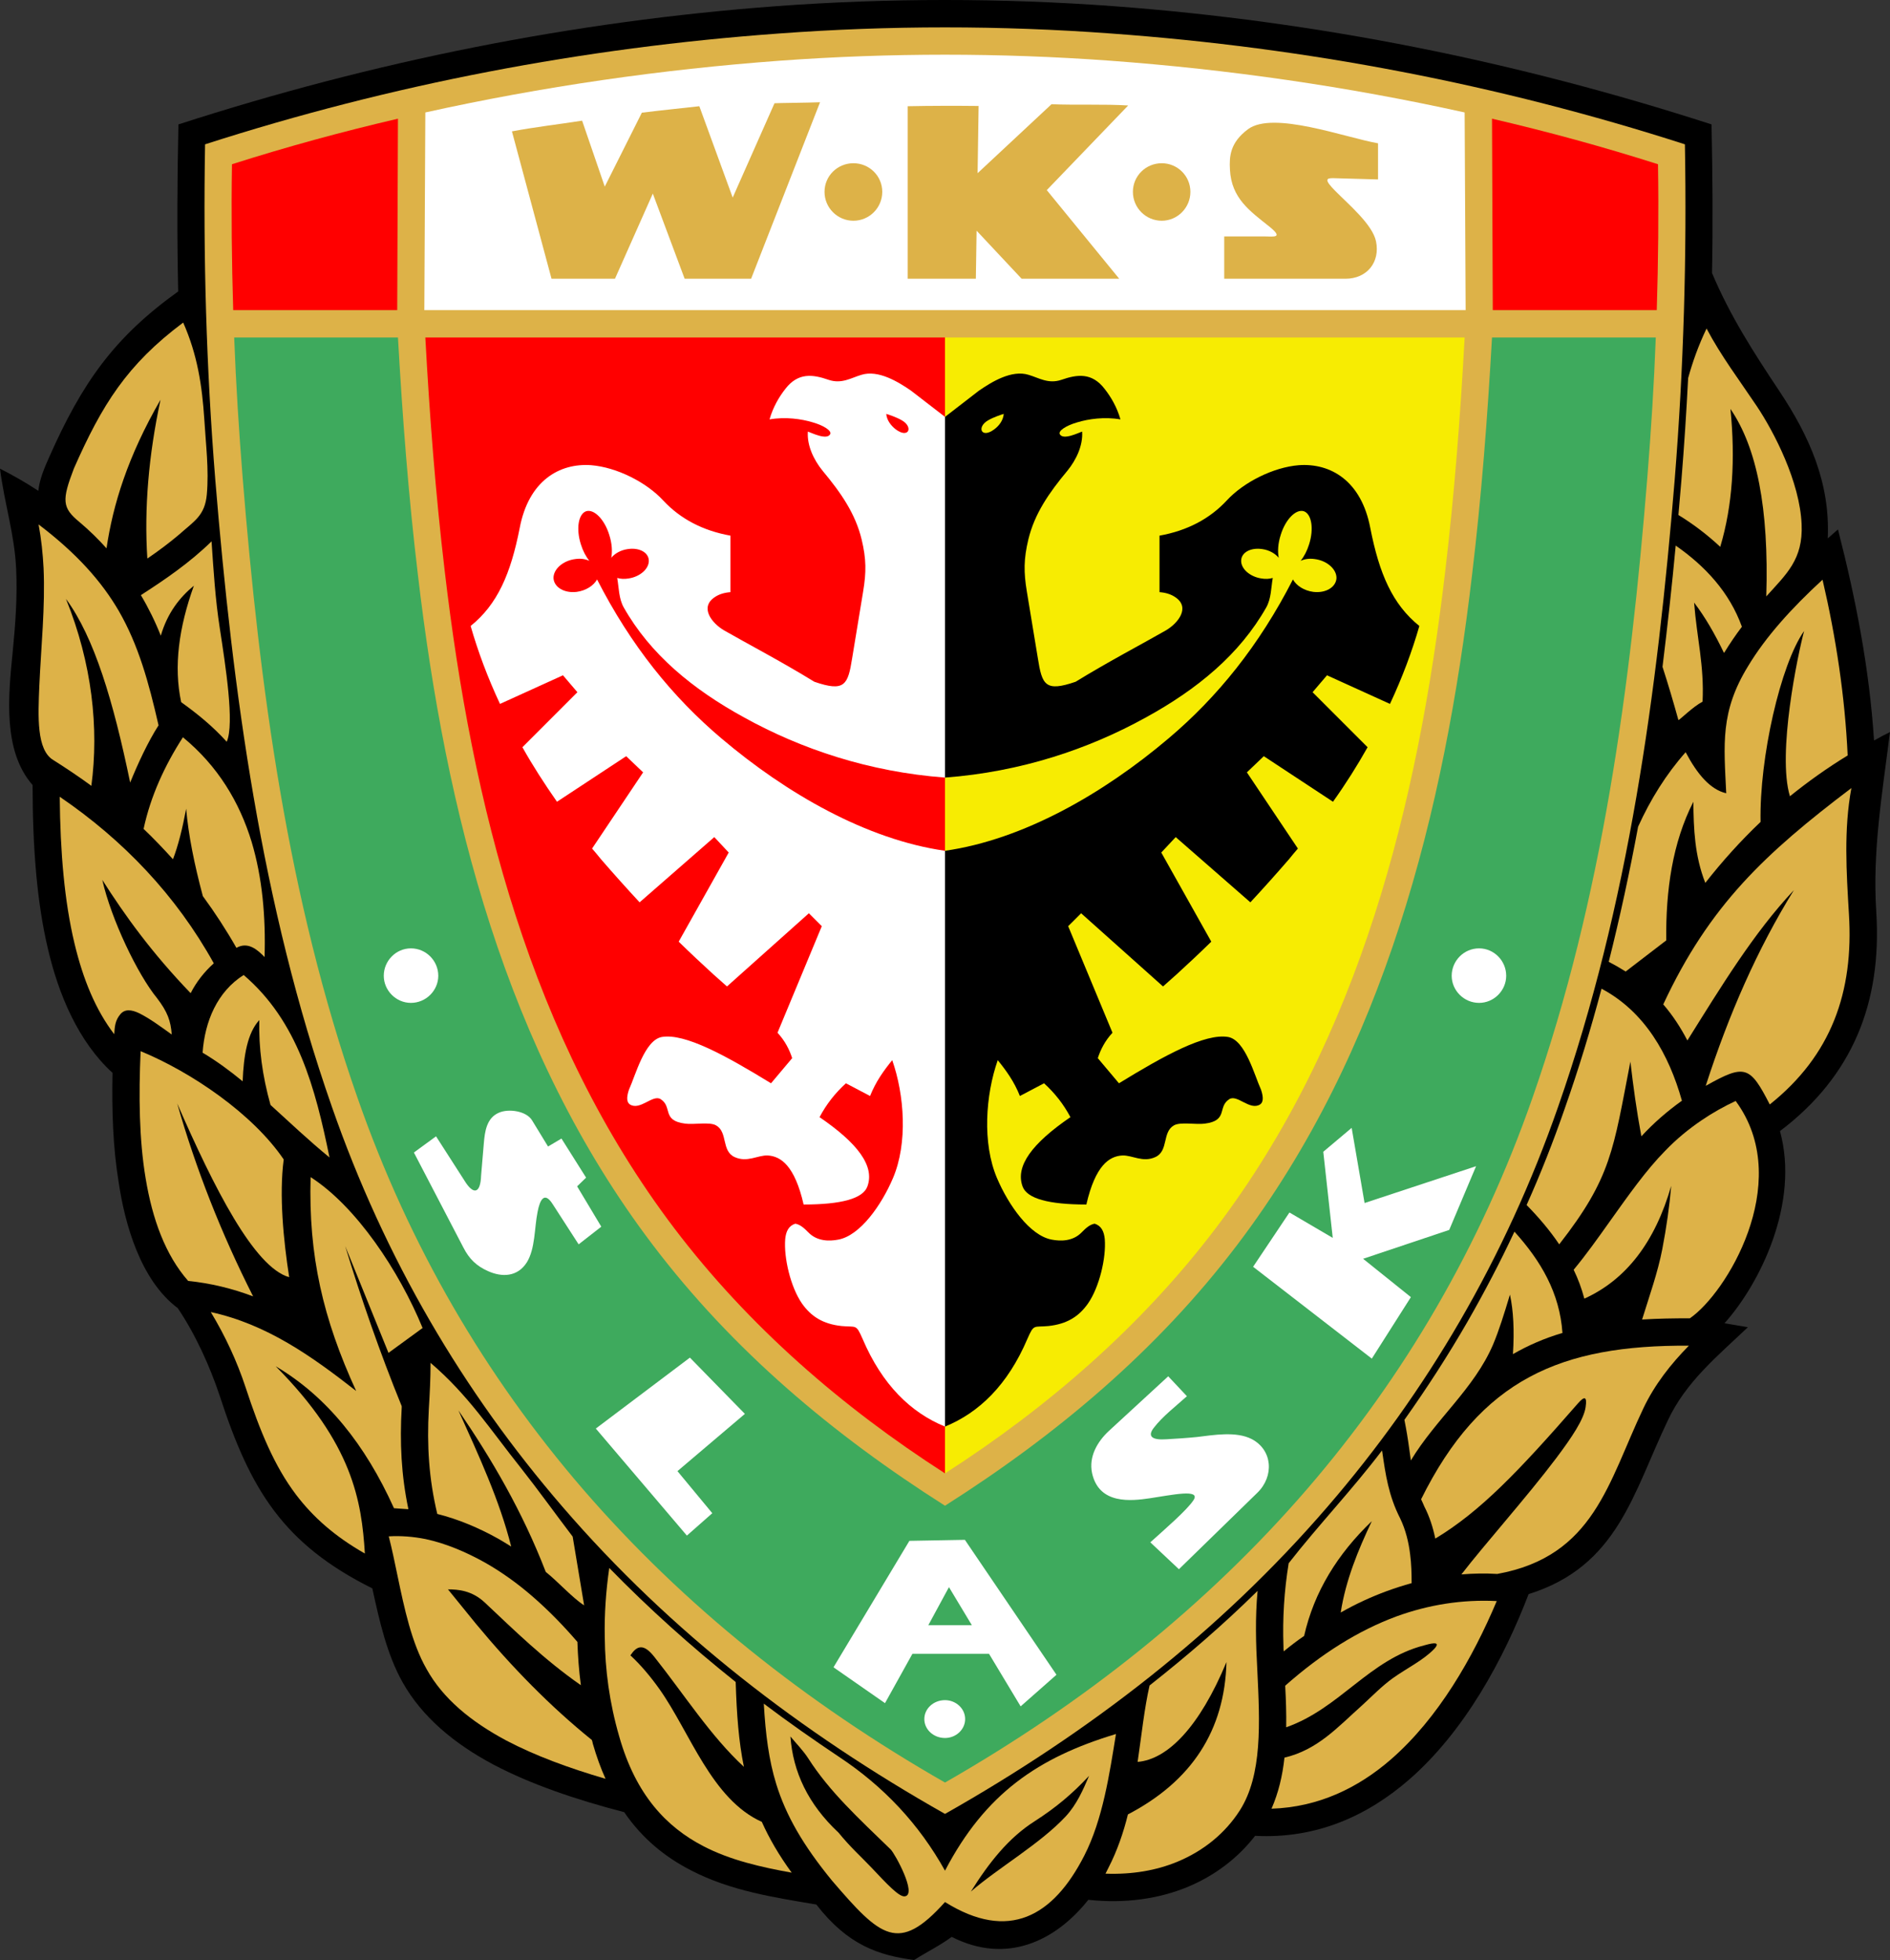
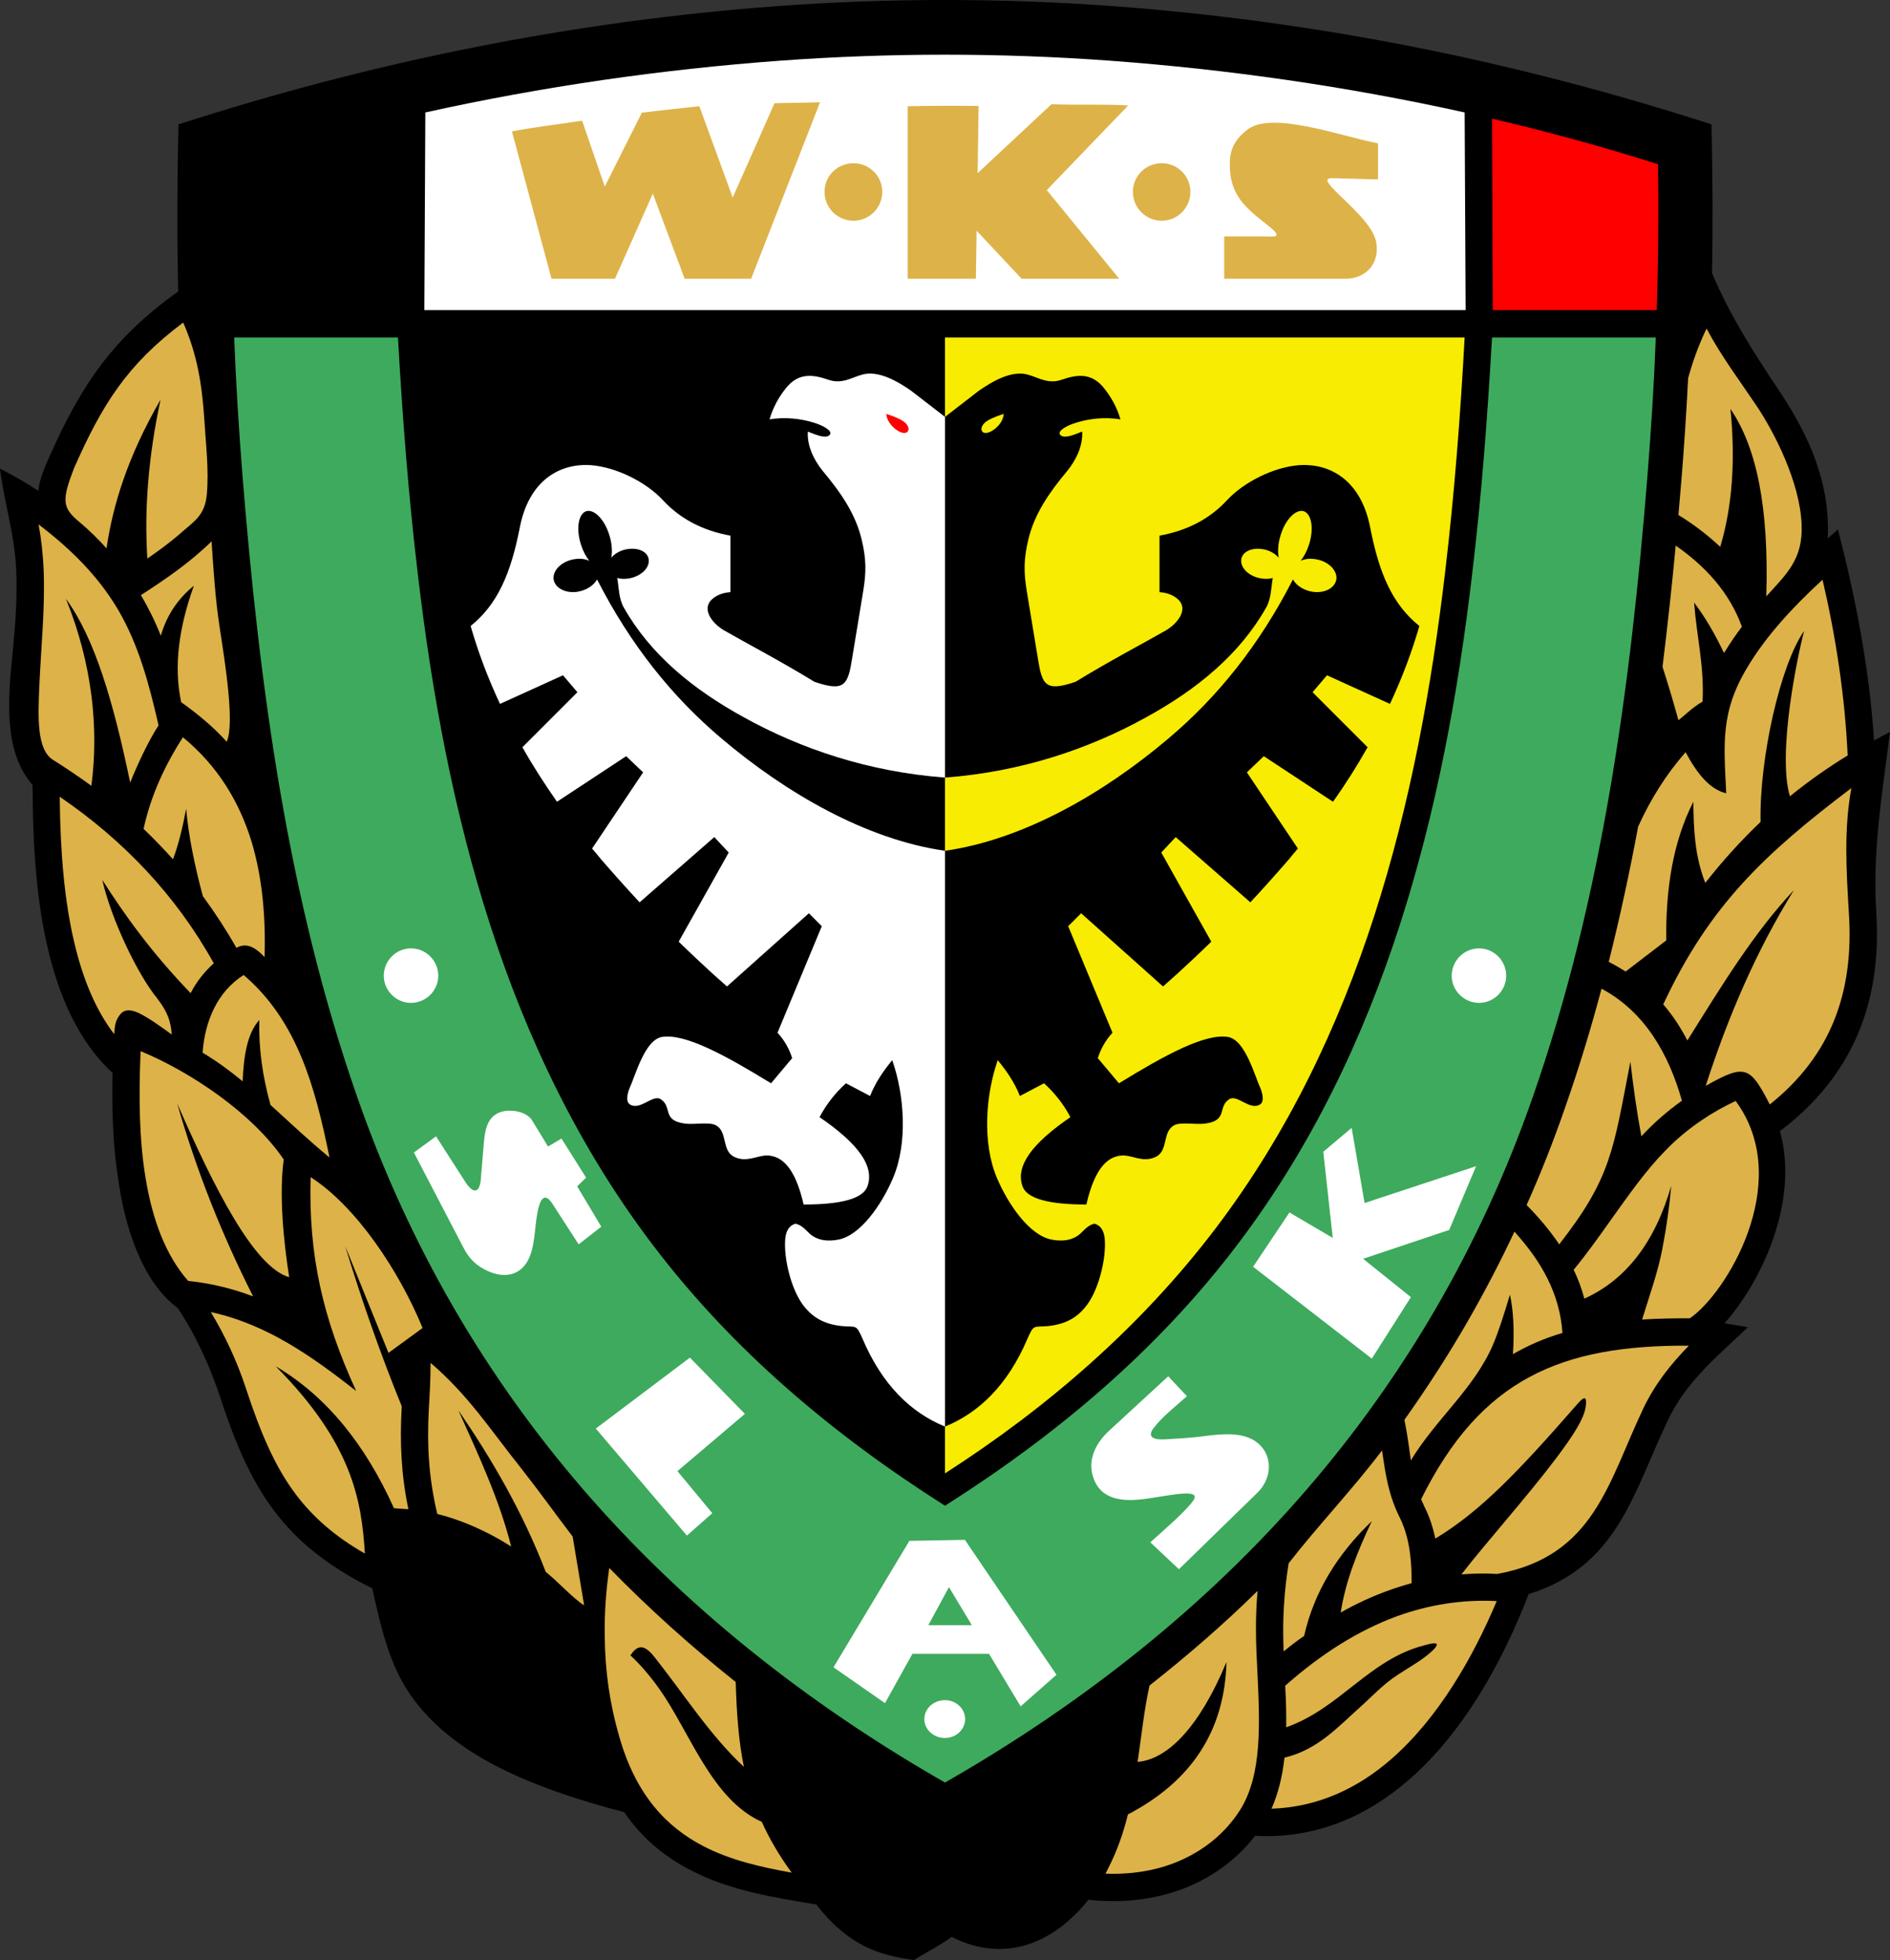
<svg xmlns="http://www.w3.org/2000/svg" width="309.61pt" height="321.01pt" viewBox="0 0 309.61 321.01" version="1.1">
  <rect x="0" y="0" width="309.61" height="321.01" fill="#333333" stroke="none" />
  <defs>
    <clipPath id="clip1">
      <path d="M 0 0 L 309.609 0 L 309.609 321.012 L 0 321.012 Z M 0 0 " />
    </clipPath>
  </defs>
  <g id="surface1">
    <g clip-path="url(#clip1)" clip-rule="nonzero">
      <path style=" stroke:none;fill-rule:nonzero;fill:rgb(0%,0%,0%);fill-opacity:1;" d="M 127.203 1.008 C 145.547 -0.336 164.059 -0.336 182.402 1.008 C 215.879 3.496 248.453 10.059 280.375 20.375 C 280.539 28.488 280.617 36.602 280.453 44.715 C 283.43 51.766 287.266 57.719 291.504 64.078 C 296.438 71.5 299.82 79.121 299.414 88.176 L 301.086 86.707 C 304.02 98.16 306.223 109.457 306.996 121.281 C 307.852 120.789 308.711 120.34 309.605 119.895 C 308.344 130.004 306.711 139.34 307.363 149.367 C 308.301 164.25 303.449 176.277 291.586 185.246 C 294.848 197.113 288.242 210.32 282.496 216.723 L 286.328 217.371 C 281.352 222.102 276.215 226.262 273.238 232.582 C 267.531 244.484 265.047 256.512 250.41 261.078 C 246.332 271.719 239.93 283.543 230.84 291.453 C 223.988 297.406 215.633 301.195 205.602 300.668 C 202.828 304.254 199.078 307.148 194.594 309.023 C 189.863 310.98 184.32 311.797 178.285 311.145 C 172.902 317.91 164.914 321.785 155.902 317.219 C 153.906 318.688 151.91 319.625 149.746 321.008 C 143.961 320.234 138.902 318.605 133.727 311.918 C 126.996 310.777 119.699 309.715 113.137 306.293 C 109.02 304.172 105.27 301.195 102.254 296.793 C 94.262 294.715 86.961 292.227 80.848 289.008 C 74.324 285.539 69.145 281.176 65.965 275.551 C 63.398 270.984 62.176 265.562 60.992 260.141 C 53.695 256.512 48.719 252.477 44.93 247.461 C 41.055 242.324 38.488 236.25 36 228.625 C 34.41 223.816 31.965 218.434 29.109 214.234 C 22.953 209.629 20.426 200.289 19.449 193.684 C 18.512 188.02 18.305 182.027 18.43 175.707 C 12.762 170.531 9.582 162.781 7.871 155.484 C 6.035 147.781 5.34 138.727 5.34 128.574 C 0.449 122.992 1.348 114.062 2.082 106.723 C 2.527 102.238 2.855 97.754 2.648 93.23 C 2.406 87.562 0.695 82.344 0 76.758 C 2.16 77.859 4.238 79.039 6.281 80.387 C 6.48 78.473 7.258 76.68 8.031 74.926 C 13.453 62.691 18.672 55.273 29.191 47.73 C 28.988 38.598 29.027 29.508 29.23 20.375 C 61.156 10.059 93.73 3.496 127.203 1.008 " />
    </g>
    <path style=" stroke:none;fill-rule:nonzero;fill:rgb(86.719%,69.727%,28.247%);fill-opacity:1;" d="M 281.801 89.562 C 283.84 82.754 284.289 75.129 283.473 66.973 C 287.793 73.293 289.789 83.199 289.344 97.676 C 292.645 94.004 295.379 91.641 295.133 85.891 C 294.848 78.922 290.648 70.809 287.793 66.527 C 284.98 62.328 281.922 58.289 279.559 53.805 C 278.215 56.617 277.277 59.27 276.543 61.918 C 276.258 67.504 275.891 73.09 275.441 78.637 C 275.277 80.551 275.113 82.426 274.949 84.344 C 277.355 85.809 279.762 87.645 281.801 89.562 " />
    <path style=" stroke:none;fill-rule:nonzero;fill:rgb(86.719%,69.727%,28.247%);fill-opacity:1;" d="M 268.879 186.105 C 268.062 181.699 267.57 178.031 267.082 173.871 C 264.27 188.348 263.984 192.832 255.422 203.797 C 253.914 201.555 252.121 199.434 250.082 197.355 C 252.363 192.262 254.445 187 256.32 181.578 C 258.602 175.098 260.602 168.531 262.355 161.926 C 269.488 165.719 273.402 172.73 275.523 180.273 C 273.117 181.984 270.875 183.941 268.879 186.105 " />
    <path style=" stroke:none;fill-rule:nonzero;fill:rgb(86.719%,69.727%,28.247%);fill-opacity:1;" d="M 259.539 212.688 C 266.391 209.586 271.117 203.43 273.77 194.215 C 273.484 197.559 272.992 201.027 272.301 204.613 C 271.566 208.406 270.223 212.156 269 216.109 C 271.566 215.945 274.176 215.906 276.828 215.906 C 282.82 211.789 293.582 194.012 284.816 181.008 C 284.656 180.762 284.492 180.559 284.328 180.312 C 282.414 181.211 280.578 182.23 278.781 183.453 C 276.664 184.883 274.625 186.551 272.75 188.508 C 269.691 191.605 266.758 195.766 263.82 199.883 C 261.824 202.695 259.824 205.512 257.789 207.957 C 258.52 209.465 259.094 211.016 259.539 212.688 " />
    <path style=" stroke:none;fill-rule:nonzero;fill:rgb(86.719%,69.727%,28.247%);fill-opacity:1;" d="M 247.352 212.031 C 247.922 214.641 248.086 217.902 247.84 221.777 C 250.328 220.348 253.016 219.168 255.953 218.309 C 255.504 211.746 252.406 206.488 248.086 201.719 C 245.719 206.773 243.152 211.664 240.418 216.434 C 237.199 222.02 233.734 227.363 230.062 232.539 C 230.391 234.172 230.637 235.68 230.84 237.188 C 230.922 237.883 231.043 238.535 231.121 239.184 C 235.203 232.418 241.48 227.445 244.578 220.227 C 245.555 217.902 246.371 215.293 247.352 212.031 " />
    <path style=" stroke:none;fill-rule:nonzero;fill:rgb(86.719%,69.727%,28.247%);fill-opacity:1;" d="M 235.121 251.988 C 242.5 247.543 248.734 241.02 258.52 229.809 C 259.5 228.707 260.027 228.586 259.746 230.461 C 259.461 232.457 257.504 235.395 254.895 238.859 C 250.164 245.137 243.23 252.883 239.398 257.855 C 241.355 257.695 243.312 257.656 245.27 257.777 C 261.172 254.883 263.453 242.73 269.203 230.664 C 271.039 226.793 273.688 223.406 276.664 220.391 C 255.746 220.27 242.578 225.812 232.797 245.547 C 232.961 245.914 233.164 246.32 233.324 246.727 C 234.184 248.398 234.754 250.195 235.121 251.988 " />
    <path style=" stroke:none;fill-rule:nonzero;fill:rgb(86.719%,69.727%,28.247%);fill-opacity:1;" d="M 210.699 282.891 C 219.504 279.793 224.273 271.801 233.285 269.477 C 233.895 269.316 236.383 268.539 234.914 270.09 C 233.082 271.965 230.551 273.148 228.148 274.859 C 226.395 276.121 224.723 277.836 223.215 279.219 C 219.055 282.934 215.879 286.559 210.414 287.863 C 210.09 290.84 209.434 293.613 208.293 296.223 C 215.957 295.977 222.48 292.836 227.902 288.109 C 235.609 281.383 241.273 271.516 245.188 262.219 C 239.562 261.938 234.102 262.789 228.719 264.746 C 222.562 267.031 216.527 270.781 210.535 276.082 C 210.656 278.367 210.738 280.648 210.699 282.891 " />
    <path style=" stroke:none;fill-rule:nonzero;fill:rgb(86.719%,69.727%,28.247%);fill-opacity:1;" d="M 219.629 264.098 C 220.441 258.836 222.441 253.945 224.723 249.133 C 219.098 254.516 215.266 260.711 213.633 267.93 C 212.492 268.703 211.391 269.559 210.289 270.453 C 210.25 270.168 210.25 269.883 210.25 269.602 C 210.086 265.074 210.371 260.508 211.105 256.023 C 216.039 249.703 221.543 243.957 226.395 237.555 C 226.395 237.637 226.438 237.719 226.438 237.797 C 226.965 241.43 227.453 244.934 229.371 248.684 C 230.27 250.562 230.758 252.559 231.004 254.598 C 231.203 256.145 231.246 257.738 231.246 259.285 C 229.898 259.652 228.516 260.102 227.168 260.59 C 224.641 261.527 222.113 262.668 219.629 264.098 " />
    <path style=" stroke:none;fill-rule:nonzero;fill:rgb(86.719%,69.727%,28.247%);fill-opacity:1;" d="M 186.359 288.559 C 191.293 288.148 196.512 282.809 200.914 272.207 C 200.629 283.379 195.246 291.695 184.77 297.16 C 184.035 300.137 183.016 303.113 181.59 305.883 C 181.426 306.211 181.262 306.535 181.098 306.863 C 185.465 307.027 189.457 306.332 192.883 304.906 C 197.203 303.113 200.711 300.219 203.074 296.547 C 206.824 290.719 206.379 282.117 205.969 273.594 C 205.727 269.234 205.602 264.953 206.012 260.547 C 200.426 266.051 194.473 271.191 188.316 276.043 C 187.461 279.793 187.012 284.113 186.359 288.559 " />
    <path style=" stroke:none;fill-rule:nonzero;fill:rgb(86.719%,69.727%,28.247%);fill-opacity:1;" d="M 274.504 89.355 C 273.891 95.961 273.156 102.605 272.344 109.211 C 273.281 112.105 274.137 115 274.949 117.938 C 275.277 117.816 277.273 115.777 278.906 114.918 C 279.191 108.969 277.969 104.523 277.52 98.691 C 279.355 101.098 280.945 103.871 282.41 106.93 C 282.453 106.887 282.492 106.805 282.535 106.766 C 283.391 105.379 284.328 103.992 285.348 102.648 C 283.309 96.98 279.312 92.699 274.504 89.355 " />
    <path style=" stroke:none;fill-rule:nonzero;fill:rgb(86.719%,69.727%,28.247%);fill-opacity:1;" d="M 268.348 135.387 C 266.961 142.848 265.371 150.227 263.535 157.523 C 264.473 158.012 265.41 158.543 266.309 159.113 L 272.953 154.016 C 272.871 145.781 273.973 138.035 277.398 131.309 C 277.438 135.711 277.602 140.156 279.355 144.598 C 282.129 141.055 285.145 137.711 288.406 134.613 C 288.199 124.133 291.668 108.844 295.539 103.34 C 294.523 107.133 291.098 123.398 293.215 130.41 C 296.191 128.008 299.332 125.766 302.676 123.727 C 302.227 114.062 300.758 104.359 298.559 94.941 C 293.5 99.59 289.262 104.277 286.367 109.09 C 281.762 116.59 282.41 121.891 282.781 129.922 C 280.172 129.309 278.051 126.824 276.133 123.195 C 272.953 126.781 270.387 130.902 268.348 135.387 " />
    <path style=" stroke:none;fill-rule:nonzero;fill:rgb(86.719%,69.727%,28.247%);fill-opacity:1;" d="M 120.516 275.473 C 113.258 269.684 106.328 263.484 99.805 256.797 C 99.273 260.508 98.988 264.301 99.07 268.133 C 99.113 273.473 99.844 278.895 101.438 284.398 C 104.168 294.02 109.223 299.238 115.176 302.336 C 119.617 304.66 124.715 305.805 129.688 306.699 C 127.609 303.848 126.02 301.113 124.797 298.383 C 116.562 294.672 113.055 283.746 108.039 276.652 C 106.531 274.535 104.941 272.656 103.27 271.109 C 104.289 269.602 105.352 269.027 107.184 271.352 C 112.16 277.629 116.398 284.316 121.863 289.371 C 121.004 285.215 120.68 280.73 120.516 275.473 " />
    <path style=" stroke:none;fill-rule:nonzero;fill:rgb(86.719%,69.727%,28.247%);fill-opacity:1;" d="M 85.289 240.367 C 80.277 234.09 76.727 228.504 70.531 223.203 C 70.531 225.77 70.41 228.137 70.246 230.789 C 69.922 236.738 70.246 242.121 71.633 247.949 C 75.059 248.805 78.441 250.234 81.582 251.988 C 82.316 252.395 83.008 252.844 83.742 253.293 C 81.824 245.668 78.402 238.328 75.098 230.992 C 80.562 238.98 85.578 247.543 89.406 257.449 C 91.281 258.918 93.895 261.812 95.688 262.914 C 95.035 259.082 94.465 255.492 93.812 251.66 C 90.957 247.91 88.188 244.039 85.289 240.367 " />
    <path style=" stroke:none;fill-rule:nonzero;fill:rgb(86.719%,69.727%,28.247%);fill-opacity:1;" d="M 50.883 192.789 C 50.516 205.672 52.918 215.988 58.344 227.809 C 51.043 222.102 43.707 216.887 34.531 214.887 C 36.898 218.801 38.812 222.918 40.238 227.238 C 42.605 234.457 44.969 240.125 48.477 244.77 C 51.289 248.48 54.836 251.621 59.77 254.434 C 59.238 245.832 57.77 236.453 45.172 223.773 C 53.531 228.707 59.852 236.617 64.539 247.012 C 65.273 247.055 66.008 247.137 66.902 247.176 C 65.723 241.551 65.477 236.25 65.805 230.543 L 65.805 230.297 C 62.215 221.492 59.199 212.766 56.547 204.082 L 63.641 221.57 L 69.227 217.496 C 65.395 208.16 58.344 197.559 50.883 192.789 " />
    <path style=" stroke:none;fill-rule:nonzero;fill:rgb(86.719%,69.727%,28.247%);fill-opacity:1;" d="M 33.473 68.727 C 33.105 63.102 32.332 58.086 30.008 52.828 C 20.793 59.719 16.715 66.281 12.109 76.719 C 10.113 81.938 10.152 83.16 13.047 85.523 C 14.637 86.871 16.105 88.297 17.449 89.805 C 18.512 82.629 20.914 74.801 26.297 65.465 C 24.34 74.598 23.605 83.281 24.137 91.477 C 25.93 90.254 27.684 88.949 29.273 87.602 C 31.844 85.32 33.555 84.465 33.879 80.996 C 34.246 76.883 33.719 72.844 33.473 68.727 " />
-     <path style=" stroke:none;fill-rule:nonzero;fill:rgb(86.719%,69.727%,28.247%);fill-opacity:1;" d="M 95.156 276 C 89.125 271.801 84.191 266.949 79.422 262.465 C 77.301 260.469 75.016 260.305 73.387 260.305 C 74.934 262.18 76.445 264.098 77.992 265.973 C 83.906 273.105 90.184 279.508 96.953 284.969 C 97.031 285.176 97.074 285.379 97.113 285.582 C 97.727 287.699 98.418 289.617 99.195 291.328 C 93.199 289.574 87.656 287.539 82.926 285.051 C 77.137 281.953 72.57 278.203 69.879 273.352 C 67.434 269.07 66.25 263.484 65.109 258.023 C 64.66 255.859 64.215 253.699 63.684 251.621 C 65.641 251.5 67.68 251.66 69.719 252.066 C 72.977 252.762 76.281 254.148 79.422 255.902 C 82.152 257.449 84.762 259.324 87.168 261.406 C 89.855 263.73 92.344 266.297 94.586 268.906 C 94.668 271.23 94.832 273.594 95.156 276 " />
    <path style=" stroke:none;fill-rule:nonzero;fill:rgb(86.719%,69.727%,28.247%);fill-opacity:1;" d="M 47.375 209.18 C 41.625 207.547 35.062 194.543 29.027 180.723 C 32.086 191.402 36.203 201.922 41.465 212.32 C 38.039 211.016 34.453 210.156 30.824 209.789 C 27.07 205.512 24.953 199.641 23.852 192.953 C 22.793 186.633 22.711 179.5 23.035 172.16 C 31.352 175.586 41.422 182.434 46.477 189.895 C 45.703 195.684 46.438 203.188 47.375 209.18 " />
    <path style=" stroke:none;fill-rule:nonzero;fill:rgb(86.719%,69.727%,28.247%);fill-opacity:1;" d="M 39.75 177.094 C 39.914 172.895 40.527 169.184 42.48 167.062 C 42.359 171.547 42.973 176.195 44.316 180.969 C 47.496 183.859 50.637 186.836 53.98 189.57 C 51.656 178.234 48.801 167.27 39.914 159.684 C 35.594 162.414 33.555 167.27 33.188 172.406 C 35.512 173.789 37.672 175.383 39.75 177.094 " />
    <path style=" stroke:none;fill-rule:nonzero;fill:rgb(86.719%,69.727%,28.247%);fill-opacity:1;" d="M 14.965 128.699 C 16.227 119.281 15.086 108.641 10.805 98.082 C 15.453 104.398 18.551 114.797 21.324 128.168 C 22.547 125.152 24.219 121.523 25.973 118.793 C 24.34 111.656 22.668 105.621 19.449 100.039 C 16.637 95.227 12.598 90.66 6.32 85.891 C 6.77 88.297 7.012 90.66 7.137 93.027 C 7.422 99.344 6.727 105.992 6.441 112.352 C 6.238 117.281 5.953 122.867 8.766 124.5 C 10.887 125.844 12.965 127.23 14.965 128.699 " />
    <path style=" stroke:none;fill-rule:nonzero;fill:rgb(86.719%,69.727%,28.247%);fill-opacity:1;" d="M 28.336 140.727 C 29.191 138.484 29.887 135.711 30.496 132.449 C 30.863 136.77 31.844 141.582 33.227 146.762 C 35.227 149.492 37.059 152.305 38.73 155.238 C 40.648 154.141 42.238 155.605 43.34 156.746 C 43.543 150.145 42.973 143.742 41.219 137.871 C 39.223 131.348 35.676 125.438 29.965 120.75 C 26.988 125.355 24.664 130.41 23.523 135.754 C 25.195 137.344 26.785 139.016 28.336 140.727 " />
    <path style=" stroke:none;fill-rule:nonzero;fill:rgb(86.719%,69.727%,28.247%);fill-opacity:1;" d="M 28.133 169.43 C 27.969 167.188 27.438 165.719 25.727 163.477 C 22.547 159.602 18.227 150.594 16.758 144.109 C 20.469 149.941 24.871 156.055 31.23 162.66 C 32.168 160.824 33.434 159.195 35.023 157.77 C 28.863 146.68 20.262 137.629 9.785 130.492 C 9.867 139.586 10.559 147.617 12.191 154.465 C 13.617 160.461 15.695 165.434 18.715 169.387 C 18.793 168.164 18.836 167.145 19.734 166.086 C 20.469 165.23 21.527 165.352 22.75 165.922 C 24.504 166.777 26.418 168.203 28.133 169.43 " />
    <path style=" stroke:none;fill-rule:nonzero;fill:rgb(86.719%,69.727%,28.247%);fill-opacity:1;" d="M 26.34 104.113 C 27.438 100.363 29.438 97.836 31.762 95.922 C 29.312 102.73 28.418 109.129 29.68 115 C 32.41 116.957 34.898 118.996 37.141 121.484 C 38.445 118.547 36.938 108.969 36 102.852 C 35.266 98.121 34.98 93.434 34.656 88.664 C 31.148 92.09 27.195 94.82 23.078 97.469 C 24.34 99.59 25.441 101.832 26.34 104.113 " />
    <path style=" stroke:none;fill-rule:nonzero;fill:rgb(86.719%,69.727%,28.247%);fill-opacity:1;" d="M 276.418 170.406 C 281.883 161.68 287.266 152.793 293.867 145.781 C 287.875 155.445 283.188 166.168 279.438 177.785 L 279.438 177.828 C 285.836 174.238 286.652 174.523 289.914 180.887 C 299.984 172.852 303.691 162.496 302.879 149.656 C 302.473 142.805 302.023 135.875 303.285 129.066 C 289.18 139.746 280.047 148.227 272.465 164.496 C 274.016 166.289 275.316 168.285 276.418 170.406 " />
-     <path style=" stroke:none;fill-rule:nonzero;fill:rgb(86.719%,69.727%,28.247%);fill-opacity:1;" d="M 127.527 5.492 C 145.672 4.148 163.938 4.148 182.078 5.492 C 214.082 7.816 245.477 13.809 276.012 23.637 C 276.34 41.941 275.809 60.285 274.34 78.555 C 271.488 113.289 266.797 148.227 255.262 181.211 C 246.578 206.16 233.691 227.973 217.465 246.77 C 199.73 267.355 178.367 283.746 154.805 297.078 C 131.238 283.746 109.875 267.355 92.141 246.77 C 75.914 227.973 63.031 206.16 54.348 181.211 C 42.809 148.227 38.121 113.289 35.266 78.555 C 33.797 60.285 33.27 41.941 33.594 23.637 C 64.133 13.809 95.523 7.816 127.527 5.492 " />
    <path style=" stroke:none;fill-rule:nonzero;fill:rgb(24.315%,66.602%,36.473%);fill-opacity:1;" d="M 271.242 55.273 L 244.414 55.273 C 243.68 68.238 242.703 81.16 241.152 94.086 C 236.59 133.02 226.805 172.078 202.707 203.84 C 189.539 221.207 173.109 234.984 154.805 246.605 C 136.496 234.984 120.066 221.207 106.898 203.84 C 82.805 172.078 73.02 133.02 68.453 94.086 C 66.902 81.16 65.926 68.238 65.191 55.273 L 38.363 55.273 C 38.652 62.938 39.141 70.562 39.75 78.227 C 42.523 112.555 47.129 147.129 58.547 179.742 C 67.066 204.164 79.625 225.484 95.48 243.875 C 111.953 262.953 132.012 278.895 154.805 291.941 C 177.594 278.895 197.652 262.953 214.121 243.875 C 229.98 225.484 242.539 204.164 251.062 179.742 C 262.477 147.129 267.082 112.555 269.855 78.227 C 270.469 70.562 270.957 62.938 271.242 55.273 " />
    <path style=" stroke:none;fill-rule:nonzero;fill:rgb(100%,0%,0%);fill-opacity:1;" d="M 244.539 50.789 L 271.402 50.789 C 271.648 42.84 271.73 34.848 271.605 26.898 C 262.641 24.043 253.547 21.559 244.414 19.438 " />
-     <path style=" stroke:none;fill-rule:nonzero;fill:rgb(100%,0%,0%);fill-opacity:1;" d="M 38.203 50.789 L 65.07 50.789 L 65.191 19.438 C 56.059 21.559 46.969 24.043 38 26.898 C 37.875 34.848 37.957 42.84 38.203 50.789 " />
    <path style=" stroke:none;fill-rule:nonzero;fill:rgb(100%,100%,100%);fill-opacity:1;" d="M 127.812 9.938 C 108.367 11.363 88.84 14.176 69.676 18.418 L 69.512 50.789 L 240.094 50.789 L 239.93 18.418 C 220.77 14.176 201.238 11.363 181.793 9.938 C 163.812 8.633 145.793 8.633 127.812 9.938 " />
    <path style=" stroke:none;fill-rule:nonzero;fill:rgb(86.719%,69.727%,28.247%);fill-opacity:1;" d="M 190.312 36.152 C 192.883 36.152 195.004 34.031 195.004 31.422 C 195.004 28.812 192.883 26.734 190.312 26.734 C 187.703 26.734 185.586 28.812 185.586 31.422 C 185.586 34.031 187.703 36.152 190.312 36.152 " />
    <path style=" stroke:none;fill-rule:nonzero;fill:rgb(86.719%,69.727%,28.247%);fill-opacity:1;" d="M 134.336 16.746 C 132.219 16.828 127.363 16.867 126.875 16.91 L 120.027 32.359 L 114.562 17.398 C 111.344 17.766 108.367 18.051 105.145 18.457 L 99.07 30.566 L 95.359 19.762 C 91.445 20.375 87.777 20.781 83.863 21.516 L 90.348 45.652 L 100.742 45.652 L 106.941 31.707 L 112.156 45.652 L 123.043 45.652 " />
    <path style=" stroke:none;fill-rule:nonzero;fill:rgb(86.719%,69.727%,28.247%);fill-opacity:1;" d="M 184.809 17.277 C 181.141 17.031 175.922 17.234 172.254 17.07 L 160.145 28.363 L 160.309 17.355 C 156.637 17.316 152.398 17.316 148.688 17.398 L 148.688 45.652 L 159.859 45.652 L 159.98 37.781 L 167.359 45.652 L 183.344 45.652 L 171.477 31.137 " />
    <path style=" stroke:none;fill-rule:nonzero;fill:rgb(86.719%,69.727%,28.247%);fill-opacity:1;" d="M 225.742 23.473 C 220.238 22.492 208.578 18.133 204.461 21.148 C 201.484 23.352 201.363 25.633 201.484 27.797 C 201.73 32.484 204.746 34.562 207.969 37.133 C 210.332 39.047 208.578 38.723 207.23 38.723 L 200.547 38.723 L 200.547 45.652 L 220.402 45.652 C 223.949 45.652 226.109 42.922 225.414 39.535 C 224.848 36.766 220.891 33.461 218.73 31.262 C 216.938 29.465 217.18 29.141 218.445 29.18 L 225.742 29.387 " />
    <path style=" stroke:none;fill-rule:nonzero;fill:rgb(86.719%,69.727%,28.247%);fill-opacity:1;" d="M 139.801 36.152 C 142.41 36.152 144.527 34.031 144.527 31.422 C 144.527 28.812 142.41 26.734 139.801 26.734 C 137.191 26.734 135.07 28.812 135.07 31.422 C 135.07 34.031 137.191 36.152 139.801 36.152 " />
    <path style=" stroke:none;fill-rule:nonzero;fill:rgb(96.875%,92.577%,0.784%);fill-opacity:1;" d="M 154.805 241.305 C 171.684 230.461 186.969 217.211 199.16 201.148 C 222.766 170.039 232.266 131.719 236.75 93.555 C 238.258 80.836 239.238 68.035 239.93 55.273 L 154.805 55.273 " />
-     <path style=" stroke:none;fill-rule:nonzero;fill:rgb(100%,0%,0%);fill-opacity:1;" d="M 69.676 55.273 C 70.367 68.035 71.348 80.836 72.855 93.555 C 77.34 131.715 86.84 170 110.445 201.148 C 122.637 217.211 137.926 230.461 154.805 241.305 L 154.805 55.273 " />
    <path style=" stroke:none;fill-rule:nonzero;fill:rgb(100%,100%,100%);fill-opacity:1;" d="M 154.805 139.34 C 141.961 137.504 128.832 129.965 118.152 120.91 C 110.199 114.184 103.352 105.746 97.809 94.902 C 97.238 95.922 95.973 96.738 94.465 96.938 C 92.426 97.184 90.754 96.164 90.672 94.695 C 90.633 93.23 92.223 91.805 94.262 91.559 C 95.117 91.434 95.891 91.559 96.543 91.844 C 95.973 91.148 95.484 90.211 95.156 89.152 C 94.34 86.586 94.75 84.18 96.012 83.73 C 97.316 83.32 99.031 85.074 99.805 87.602 C 100.254 88.988 100.336 90.336 100.133 91.355 C 100.699 90.66 101.68 90.09 102.82 89.93 C 104.699 89.641 106.246 90.457 106.285 91.805 C 106.328 93.148 104.859 94.453 102.984 94.738 C 102.289 94.859 101.68 94.82 101.109 94.656 C 101.395 96.285 101.355 98 102.168 99.469 C 106.531 107.172 113.461 112.883 121.941 117.527 C 131.238 122.664 142.328 126.414 154.805 127.352 L 154.805 68.277 L 149.258 63.996 C 147.137 62.531 143.875 60.531 141.105 61.391 C 139.434 61.879 137.883 62.938 135.723 62.203 C 133.156 61.309 130.75 60.98 128.668 63.672 C 127.609 65.016 126.633 66.688 126.062 68.688 C 128.668 68.238 131.281 68.605 133.156 69.176 C 134.988 69.703 136.254 70.562 136.008 71.09 C 135.48 72.152 132.949 70.887 132.34 70.684 C 132.176 72.965 133.316 75.332 134.742 77.086 C 137.801 80.754 140.125 84.137 141.145 88.336 C 141.922 91.559 141.922 93.719 141.391 96.898 L 139.598 107.785 C 138.902 112.188 138.371 113.367 133.398 111.656 C 128.098 108.395 122.27 105.34 118.641 103.258 C 116.602 102.074 114.562 99.469 117.09 97.797 C 117.742 97.348 118.602 97.062 119.66 96.98 L 119.66 87.727 C 115.094 86.91 111.426 84.953 108.652 81.977 C 105.879 78.961 100.988 76.516 96.828 76.188 C 91.652 75.82 86.598 78.715 85.129 86.504 C 83.66 93.965 81.5 98.977 77.098 102.523 C 78.277 106.645 79.867 110.922 81.906 115.285 L 92.223 110.598 L 94.586 113.367 L 85.578 122.379 C 87.246 125.355 89.164 128.332 91.242 131.309 L 102.578 123.848 L 105.352 126.496 L 96.992 138.973 C 97.48 139.543 97.969 140.113 98.418 140.684 C 100.539 143.133 102.656 145.496 104.777 147.781 L 117.012 137.098 L 119.375 139.625 L 111.18 154.223 C 113.098 156.098 115.012 157.891 116.887 159.602 C 117.621 160.254 118.355 160.906 119.09 161.559 L 132.504 149.574 L 134.621 151.691 L 127.367 169.141 C 128.59 170.449 129.324 171.914 129.77 173.301 L 126.305 177.418 C 118.926 172.895 112.199 169.184 108.406 169.836 C 105.594 170.367 104.125 176.074 103.027 178.48 C 102.578 179.824 102.699 180.559 103.188 180.883 C 104.859 181.945 106.941 179.172 108.242 180.027 C 110.199 181.293 108.367 183.535 112.238 184.023 C 113.664 184.227 116.234 183.699 117.297 184.309 C 119.254 185.41 118.152 188.469 120.312 189.488 C 122.391 190.465 124.145 189.16 125.773 189.242 C 127.895 189.363 130.18 190.875 131.645 197.273 C 137.844 197.273 141.348 196.297 142.082 194.34 C 143.348 190.953 140.453 187.203 134.254 182.965 C 135.355 180.883 136.781 179.051 138.574 177.418 L 142.531 179.5 C 143.469 177.133 144.773 175.34 146.16 173.629 C 148.156 179.336 148.73 187.203 146.281 192.953 C 144.406 197.355 140.902 202.371 137.312 203.023 C 135.844 203.309 133.848 203.309 132.422 201.84 C 131.809 201.227 131.156 200.574 130.301 200.414 C 129.199 200.738 128.75 201.676 128.629 202.941 C 128.383 206.039 129.527 210.809 131.359 213.461 C 132.867 215.621 134.824 216.844 137.844 217.172 C 140.289 217.414 140.207 216.762 141.309 219.289 C 144.531 226.832 149.219 231.359 154.805 233.641 " />
    <path style=" stroke:none;fill-rule:nonzero;fill:rgb(100%,0%,0%);fill-opacity:1;" d="M 145.184 67.789 C 145.262 68.848 145.996 69.746 146.73 70.316 C 148.852 71.906 149.664 69.949 147.75 68.848 C 146.852 68.32 145.59 67.91 145.184 67.789 " />
    <path style=" stroke:none;fill-rule:nonzero;fill:rgb(0%,0%,0%);fill-opacity:1;" d="M 154.805 139.34 C 167.645 137.504 180.773 129.965 191.453 120.91 C 199.406 114.184 206.254 105.746 211.801 94.902 C 212.371 95.922 213.633 96.738 215.141 96.938 C 217.18 97.184 218.852 96.164 218.934 94.695 C 218.977 93.23 217.383 91.805 215.348 91.559 C 214.492 91.434 213.715 91.559 213.062 91.844 C 213.633 91.148 214.121 90.211 214.449 89.152 C 215.266 86.586 214.855 84.18 213.594 83.73 C 212.289 83.32 210.574 85.074 209.801 87.602 C 209.352 88.988 209.27 90.336 209.477 91.355 C 208.906 90.66 207.926 90.09 206.785 89.93 C 204.91 89.641 203.359 90.457 203.32 91.805 C 203.277 93.148 204.746 94.453 206.621 94.738 C 207.316 94.859 207.926 94.82 208.496 94.656 C 208.211 96.285 208.254 98 207.438 99.469 C 203.074 107.172 196.145 112.883 187.664 117.527 C 178.367 122.664 167.277 126.414 154.805 127.352 L 154.805 68.277 L 160.348 63.996 C 162.469 62.531 165.73 60.531 168.5 61.391 C 170.176 61.879 171.723 62.938 173.883 62.203 C 176.453 61.309 178.859 60.98 180.938 63.672 C 181.996 65.016 182.977 66.688 183.547 68.688 C 180.938 68.238 178.328 68.605 176.453 69.176 C 174.617 69.703 173.355 70.562 173.598 71.09 C 174.129 72.152 176.656 70.887 177.266 70.684 C 177.43 72.965 176.289 75.332 174.863 77.086 C 171.805 80.754 169.48 84.137 168.461 88.336 C 167.688 91.559 167.688 93.719 168.215 96.898 L 170.012 107.785 C 170.703 112.188 171.234 113.367 176.207 111.656 C 181.508 108.395 187.336 105.34 190.965 103.258 C 193.004 102.074 195.043 99.469 192.516 97.797 C 191.863 97.348 191.008 97.062 189.945 96.98 L 189.945 87.727 C 194.512 86.91 198.184 84.953 200.953 81.977 C 203.727 78.961 208.617 76.516 212.777 76.188 C 217.953 75.82 223.012 78.715 224.48 86.504 C 225.945 93.965 228.105 98.977 232.512 102.523 C 231.328 106.645 229.738 110.922 227.699 115.285 L 217.383 110.598 L 215.02 113.367 L 224.031 122.379 C 222.359 125.355 220.484 128.332 218.363 131.309 L 207.031 123.848 L 204.258 126.496 L 212.613 138.973 C 212.125 139.543 211.637 140.113 211.188 140.684 C 209.066 143.133 206.949 145.496 204.828 147.781 L 192.598 137.098 L 190.234 139.625 L 198.426 154.223 C 196.512 156.098 194.594 157.891 192.719 159.602 C 191.984 160.254 191.25 160.906 190.52 161.559 L 177.105 149.574 L 174.984 151.691 L 182.242 169.141 C 181.02 170.449 180.285 171.914 179.836 173.301 L 183.301 177.418 C 190.68 172.895 197.406 169.184 201.199 169.836 C 204.012 170.367 205.48 176.074 206.578 178.48 C 207.031 179.824 206.906 180.559 206.418 180.883 C 204.746 181.945 202.664 179.172 201.363 180.027 C 199.406 181.293 201.238 183.535 197.367 184.023 C 195.941 184.227 193.371 183.699 192.312 184.309 C 190.355 185.41 191.453 188.469 189.293 189.488 C 187.215 190.465 185.461 189.16 183.832 189.242 C 181.711 189.363 179.43 190.875 177.961 197.273 C 171.762 197.273 168.258 196.297 167.523 194.34 C 166.262 190.953 169.152 187.203 175.352 182.965 C 174.25 180.883 172.824 179.051 171.031 177.418 L 167.074 179.5 C 166.137 177.133 164.832 175.34 163.445 173.629 C 161.449 179.336 160.879 187.203 163.324 192.953 C 165.199 197.355 168.703 202.371 172.293 203.023 C 173.762 203.309 175.758 203.309 177.188 201.84 C 177.797 201.227 178.449 200.574 179.305 200.414 C 180.406 200.738 180.855 201.676 180.977 202.941 C 181.223 206.039 180.078 210.809 178.246 213.461 C 176.738 215.621 174.781 216.844 171.762 217.172 C 169.316 217.414 169.398 216.762 168.297 219.289 C 165.078 226.832 160.387 231.359 154.805 233.641 " />
    <path style=" stroke:none;fill-rule:nonzero;fill:rgb(96.875%,92.577%,0.784%);fill-opacity:1;" d="M 164.426 67.789 C 164.344 68.848 163.652 69.746 162.875 70.316 C 160.754 71.906 159.941 69.949 161.855 68.848 C 162.754 68.32 164.016 67.91 164.426 67.789 " />
    <path style=" stroke:none;fill-rule:nonzero;fill:rgb(100%,100%,100%);fill-opacity:1;" d="M 67.801 188.754 L 75.914 204.328 C 76.852 206.16 78.031 207.344 79.988 208.199 C 82.191 209.18 84.762 209.18 86.309 206.734 C 87.695 204.488 87.531 201.105 88.062 198.496 C 88.43 196.539 89.164 195.031 90.551 197.234 L 94.789 203.797 L 98.5 200.902 L 94.543 194.297 L 96.012 192.871 L 91.977 186.469 L 89.777 187.773 L 87.164 183.492 C 86.23 181.945 83.336 181.535 81.742 182.23 C 79.707 183.086 79.418 185.328 79.258 187.246 L 78.809 192.547 C 78.727 195.277 77.668 195.969 76.035 193.277 L 71.43 186.105 " />
    <path style=" stroke:none;fill-rule:nonzero;fill:rgb(100%,100%,100%);fill-opacity:1;" d="M 113.016 222.348 L 97.602 233.965 L 112.523 251.496 L 116.684 247.828 L 110.977 240.938 L 122.023 231.562 " />
    <path style=" stroke:none;fill-rule:nonzero;fill:rgb(100%,100%,100%);fill-opacity:1;" d="M 152.07 266.176 L 155.453 259.938 L 159.207 266.176 Z M 148.973 252.355 L 136.539 273.066 L 144.977 278.938 L 149.465 270.863 L 162.02 270.863 L 167.195 279.465 L 173.066 274.289 L 158.062 252.191 " />
    <path style=" stroke:none;fill-rule:nonzero;fill:rgb(100%,100%,100%);fill-opacity:1;" d="M 154.805 284.645 C 156.598 284.645 158.105 283.258 158.105 281.543 C 158.105 279.832 156.598 278.445 154.805 278.445 C 152.93 278.445 151.418 279.832 151.418 281.543 C 151.418 283.258 152.93 284.645 154.805 284.645 " />
    <path style=" stroke:none;fill-rule:nonzero;fill:rgb(100%,100%,100%);fill-opacity:1;" d="M 191.371 225.406 L 181.629 234.375 C 179.754 236.129 178.328 238.574 178.898 241.266 C 180.039 246.441 185.301 245.832 188.355 245.383 C 191.945 244.852 196.715 243.793 195.531 245.668 C 194.473 247.301 190.883 250.395 188.438 252.598 L 193.125 257.004 L 205.969 244.484 C 208.742 241.797 208.496 237.473 205.031 235.68 C 202.465 234.375 198.793 235.027 196.062 235.352 C 194.434 235.516 192.555 235.637 191.09 235.719 C 188.844 235.883 187.867 235.312 189.008 233.844 C 190.438 231.969 192.68 230.258 194.434 228.668 " />
    <path style=" stroke:none;fill-rule:nonzero;fill:rgb(100%,100%,100%);fill-opacity:1;" d="M 211.23 198.578 L 205.277 207.469 L 224.723 222.512 L 231.125 212.441 L 223.297 206.16 L 237.402 201.434 L 241.805 190.996 L 223.539 197.027 L 221.422 184.719 L 216.773 188.633 L 218.324 202.738 " />
    <path style=" stroke:none;fill-rule:nonzero;fill:rgb(100%,100%,100%);fill-opacity:1;" d="M 67.312 164.25 C 69.797 164.25 71.797 162.211 71.797 159.809 C 71.797 157.359 69.797 155.32 67.312 155.32 C 64.867 155.32 62.867 157.359 62.867 159.809 C 62.867 162.211 64.867 164.25 67.312 164.25 " />
    <path style=" stroke:none;fill-rule:nonzero;fill:rgb(100%,100%,100%);fill-opacity:1;" d="M 242.297 164.25 C 244.742 164.25 246.738 162.211 246.738 159.809 C 246.738 157.359 244.742 155.32 242.297 155.32 C 239.809 155.32 237.809 157.359 237.809 159.809 C 237.809 162.211 239.809 164.25 242.297 164.25 " />
-     <path style=" stroke:none;fill-rule:nonzero;fill:rgb(86.719%,69.727%,28.247%);fill-opacity:1;" d="M 178.41 290.84 C 177.43 293.125 176.41 295.488 174.617 297.445 C 170.418 301.973 163.488 305.926 159.043 309.797 C 161.98 305.109 165.199 300.992 169.52 298.262 C 172.945 296.059 175.637 293.816 178.41 290.84 M 129.484 284.398 C 130.465 285.582 131.605 286.723 132.461 288.07 C 135.887 293.41 140.574 297.73 145.914 302.906 C 146.609 303.602 150.277 310.285 148.238 310.574 C 147.301 310.734 145.305 308.574 142.695 305.805 C 141.105 304.133 139.312 302.539 137.355 300.137 C 132.379 295.488 129.895 290.188 129.484 284.398 M 125.121 279.02 C 125.41 284.031 125.938 288.23 127.16 292.188 C 128.754 297.324 131.523 302.176 136.297 308.004 C 144.242 317.258 147.18 320.031 154.805 311.512 C 165.242 318.031 172.539 313.875 177.633 303.887 C 180.652 297.977 181.754 290.516 182.812 283.992 C 170.094 287.824 161.406 293.734 154.805 306.375 C 150.562 298.75 144.773 292.594 137.516 287.781 C 133.316 284.969 129.16 282.074 125.121 279.02 " />
  </g>
</svg>